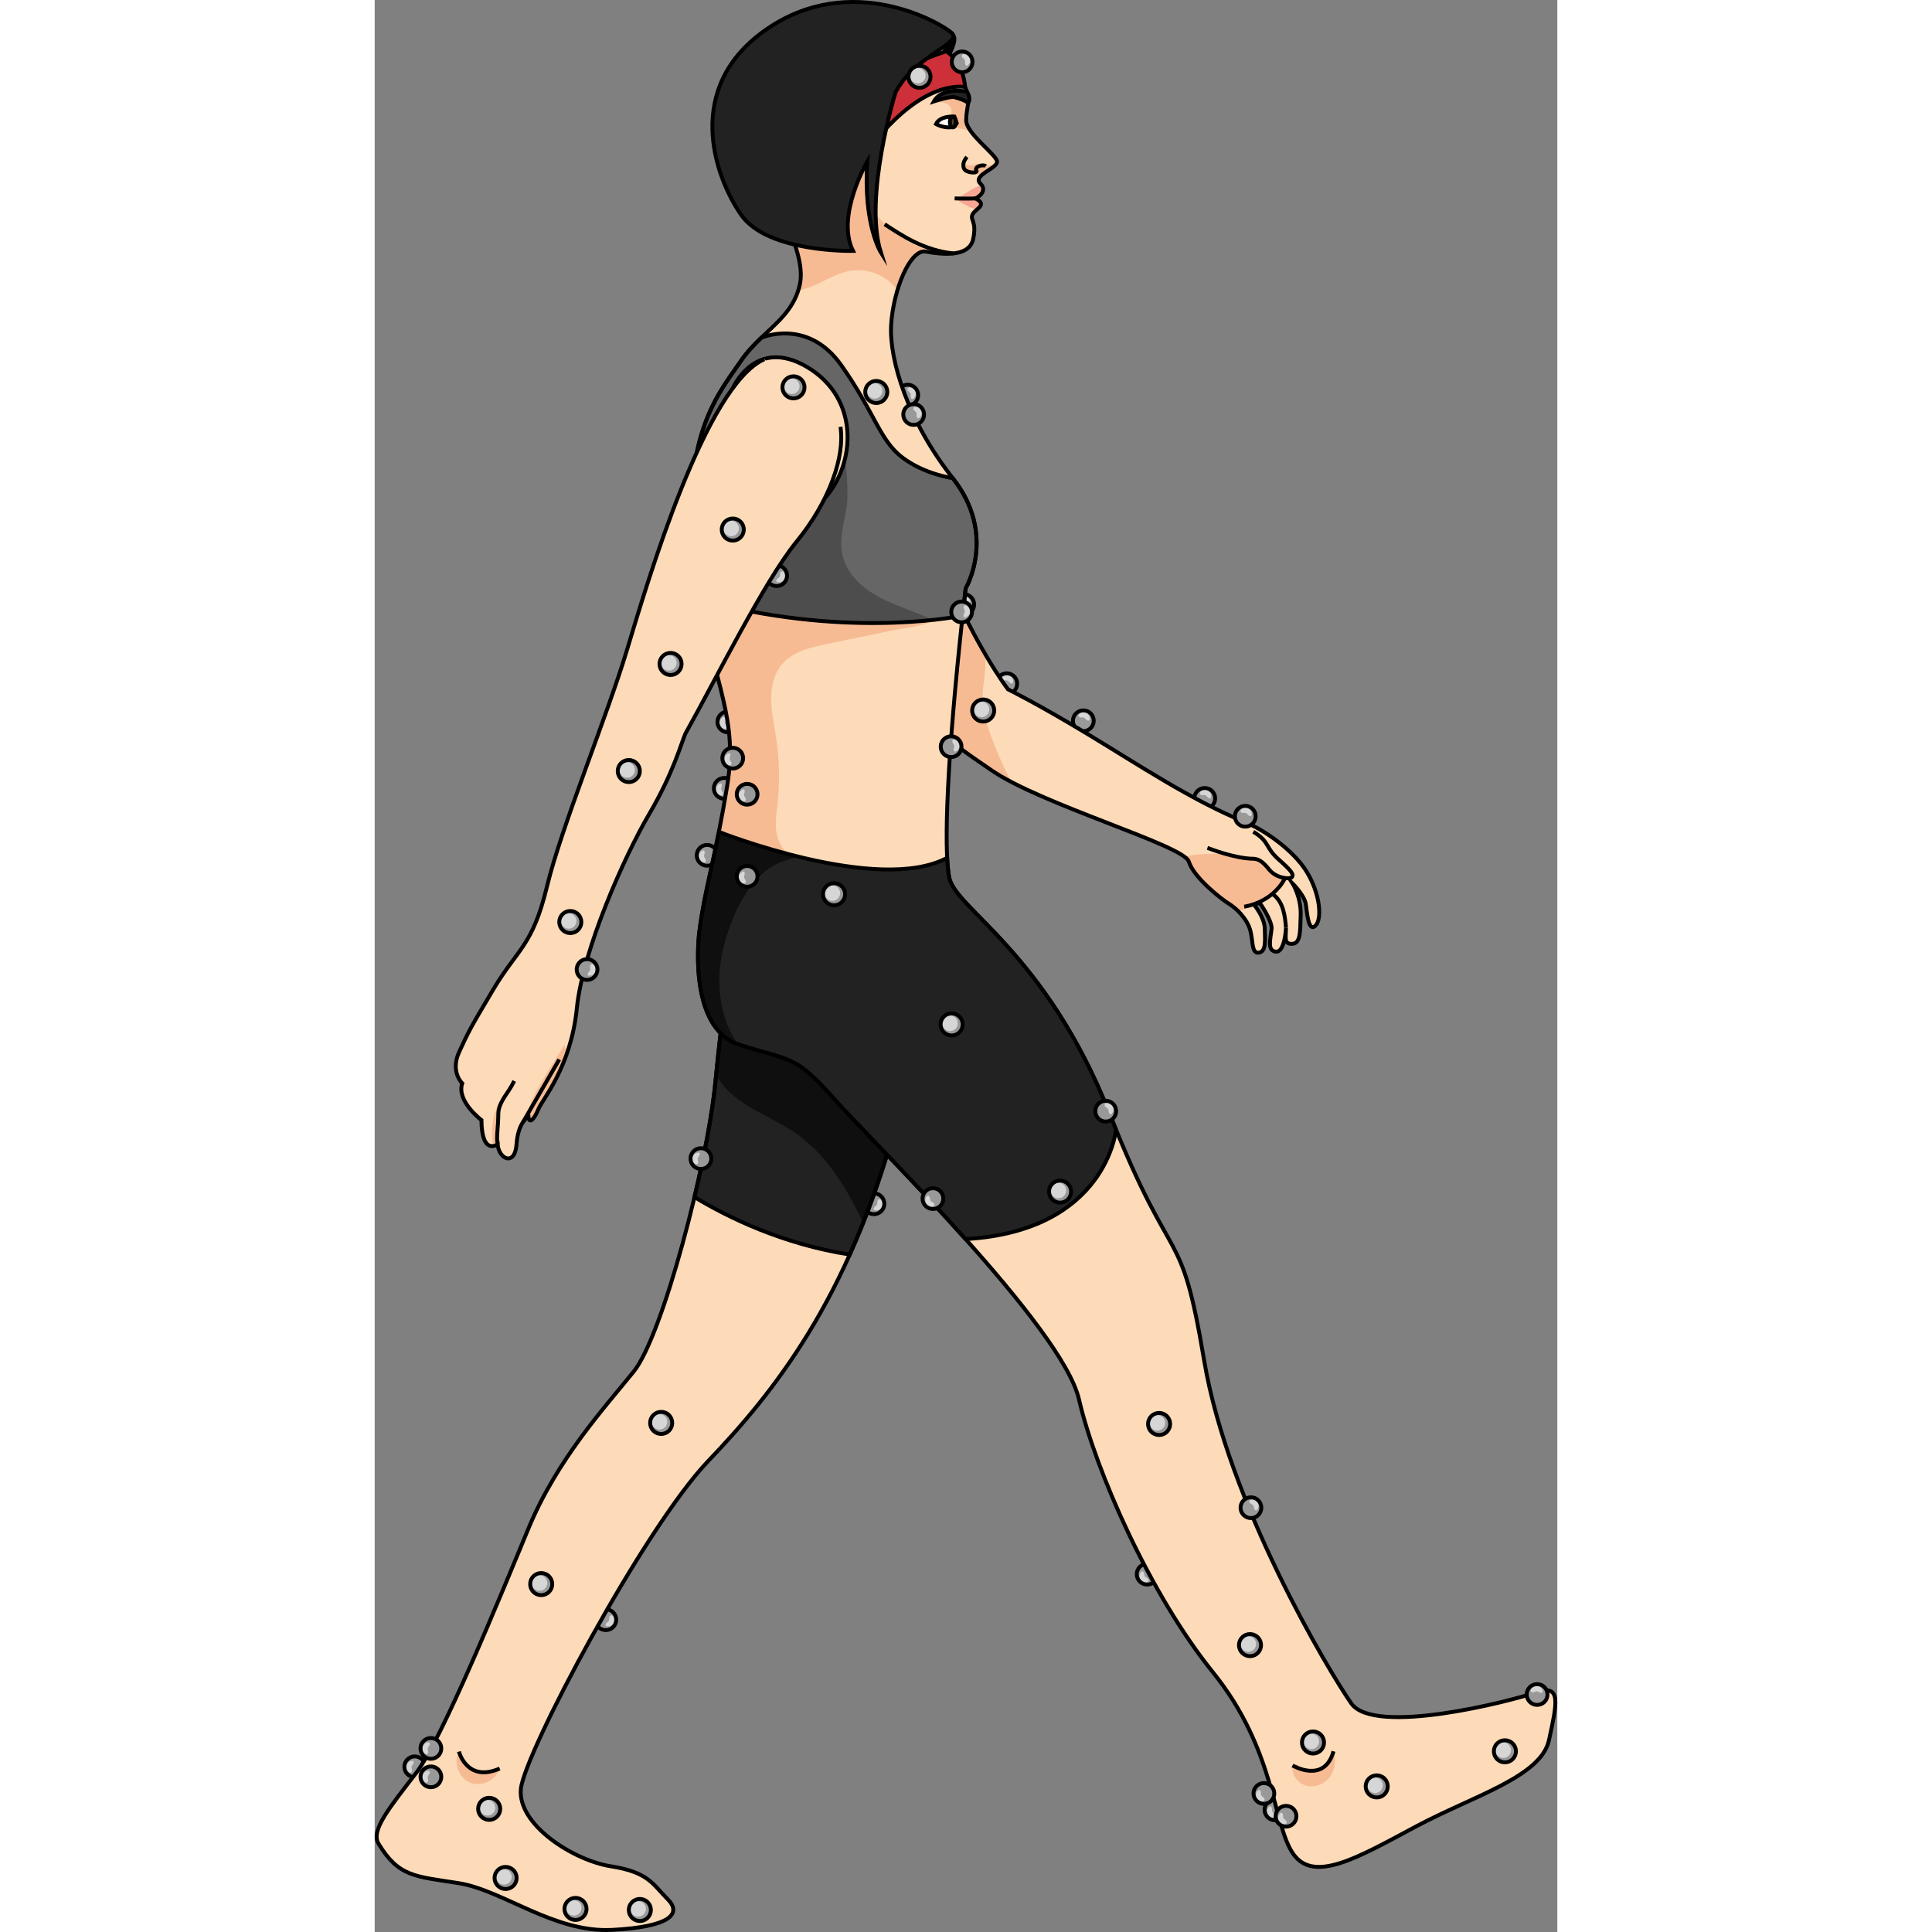
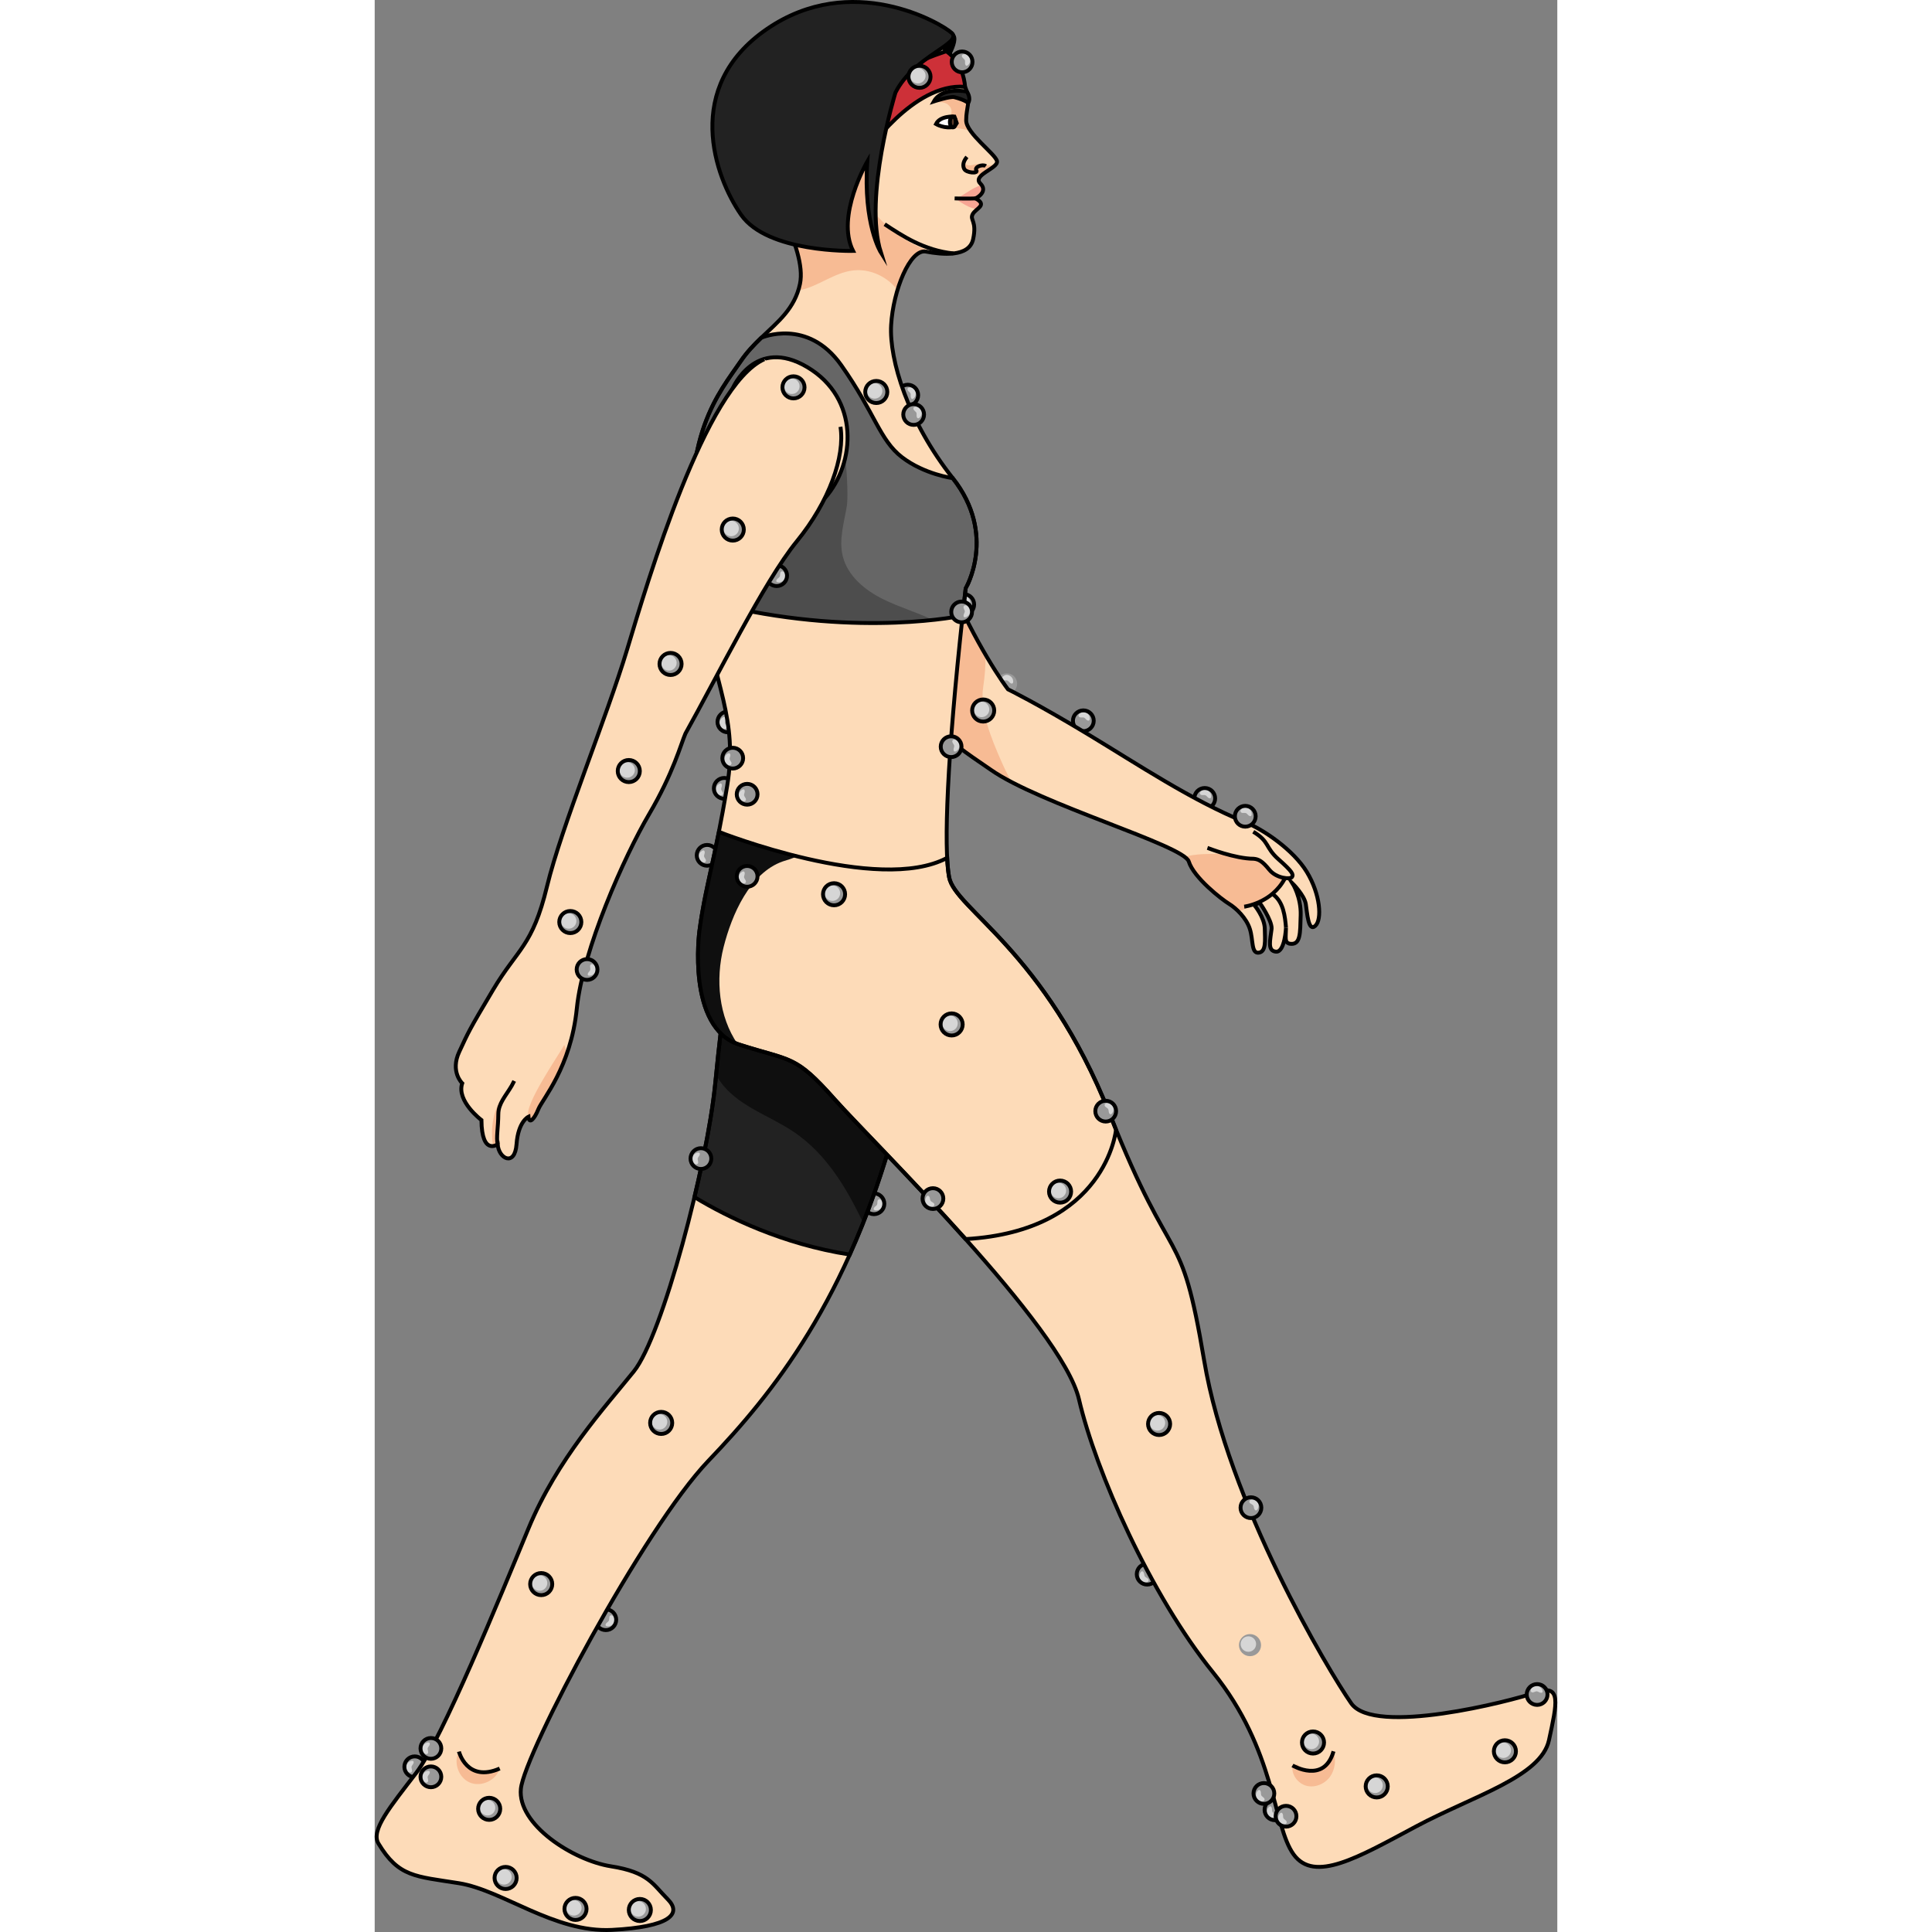
<svg xmlns="http://www.w3.org/2000/svg" version="1.1" id="Camada_1" width="800px" height="800px" viewBox="0 0 303.865 496.414" enable-background="new 0 0 303.865 496.414" xml:space="preserve">
  <rect x="0" y="0" width="303.865" height="496.414" fill="#808080" stroke="none" />
  <g>
    <path fill="#F7BB94" d="M27.426,287.794c0,0-1.03-0.78-2.16-2v-0.01c0.12-6.25,3.79-8.66,4.1-8.85   C26.846,282.254,27.496,282.984,27.426,287.794z" />
    <path fill="#F7BB94" d="M25.816,271.634c0,0,0,0,0,0.01c0,0.02-0.01,0.07-0.01,0.14l-3.32,6.56c0,0-0.37-0.35-0.76-1.02   C22.976,273.564,25.816,271.634,25.816,271.634z" />
    <path fill="none" stroke="#000000" stroke-miterlimit="10" d="M29.976,275.704c-0.22,0.44-0.42,0.85-0.6,1.23h-0.01   c-2.52,5.32-1.87,6.05-1.94,10.86" />
    <path fill="#FFFFFF" stroke="#000000" stroke-miterlimit="10" d="M22.488,278.344c1.021-2.809,3.83-7.574,3.83-7.574" />
    <g>
      <circle fill="#999999" cx="136.971" cy="101.525" r="2.671" />
      <path fill="#D6D6D6" d="M136.9,100.068c0.041,0.429,0.677,0.678,0.789,1.071c0.093,0.325-0.023,0.672,0.076,0.989    c0.232,0.738,0.782,0.273,1.065-0.22c0.385-0.67,0.209-1.736-0.47-2.171C137.976,99.491,136.845,99.319,136.9,100.068z" />
      <circle fill="none" stroke="#000000" stroke-miterlimit="10" cx="136.971" cy="101.525" r="2.671" />
    </g>
    <g>
      <circle fill="#999999" cx="213.274" cy="205.147" r="2.671" />
      <path fill="#D6D6D6" d="M212.202,204.157c0.329,0.278,0.958,0.01,1.314,0.212c0.294,0.167,0.454,0.496,0.747,0.652    c0.683,0.364,0.749-0.353,0.606-0.903c-0.195-0.747-1.067-1.386-1.856-1.22C212.566,202.991,211.638,203.66,212.202,204.157z" />
      <circle fill="none" stroke="#000000" stroke-miterlimit="10" cx="213.274" cy="205.147" r="2.671" />
    </g>
    <g>
      <circle fill="#999999" cx="182.08" cy="185.199" r="2.671" />
      <path fill="#D6D6D6" d="M181.009,184.209c0.329,0.278,0.958,0.01,1.314,0.212c0.294,0.167,0.454,0.496,0.747,0.652    c0.683,0.364,0.749-0.353,0.606-0.903c-0.195-0.747-1.067-1.386-1.856-1.22C181.373,183.043,180.445,183.712,181.009,184.209z" />
      <circle fill="none" stroke="#000000" stroke-miterlimit="10" cx="182.08" cy="185.199" r="2.671" />
    </g>
    <g>
      <circle fill="#999999" cx="162.401" cy="175.673" r="2.671" />
      <path fill="#D6D6D6" d="M161.33,174.683c0.329,0.278,0.958,0.01,1.314,0.212c0.294,0.167,0.454,0.496,0.747,0.652    c0.683,0.364,0.749-0.353,0.606-0.903c-0.195-0.747-1.067-1.386-1.856-1.22C161.694,173.518,160.766,174.187,161.33,174.683z" />
-       <circle fill="none" stroke="#000000" stroke-miterlimit="10" cx="162.401" cy="175.673" r="2.671" />
    </g>
    <g>
      <circle fill="#999999" cx="151.352" cy="155.33" r="2.671" />
      <path fill="#D6D6D6" d="M150.28,154.34c0.329,0.278,0.958,0.01,1.314,0.212c0.294,0.167,0.454,0.496,0.747,0.652    c0.683,0.364,0.749-0.353,0.606-0.903c-0.195-0.747-1.067-1.386-1.856-1.22C150.644,153.175,149.716,153.844,150.28,154.34z" />
      <circle fill="none" stroke="#000000" stroke-miterlimit="10" cx="151.352" cy="155.33" r="2.671" />
    </g>
    <g>
      <circle fill="#999999" cx="89.82" cy="202.563" r="2.671" />
      <path fill="#D6D6D6" d="M89.511,203.988c0.072-0.425-0.478-0.83-0.485-1.239c-0.006-0.338,0.197-0.643,0.183-0.975    c-0.033-0.773-0.684-0.467-1.086-0.064c-0.545,0.547-0.652,1.623-0.109,2.219C88.322,204.267,89.369,204.726,89.511,203.988z" />
      <circle fill="none" stroke="#000000" stroke-miterlimit="10" cx="89.82" cy="202.563" r="2.671" />
    </g>
    <g>
      <circle fill="#999999" cx="85.418" cy="219.773" r="2.671" />
      <path fill="#D6D6D6" d="M85.109,221.198c0.072-0.425-0.478-0.83-0.485-1.239c-0.006-0.338,0.197-0.643,0.183-0.975    c-0.033-0.773-0.684-0.467-1.086-0.064c-0.545,0.547-0.652,1.623-0.109,2.219C83.92,221.477,84.967,221.936,85.109,221.198z" />
      <circle fill="none" stroke="#000000" stroke-miterlimit="10" cx="85.418" cy="219.773" r="2.671" />
    </g>
    <g>
      <circle fill="#999999" cx="90.75" cy="185.488" r="2.671" />
      <path fill="#D6D6D6" d="M90.441,186.914c0.072-0.425-0.478-0.83-0.485-1.239c-0.006-0.338,0.197-0.643,0.183-0.975    c-0.033-0.773-0.684-0.467-1.086-0.064c-0.545,0.547-0.652,1.623-0.109,2.219C89.252,187.192,90.3,187.652,90.441,186.914z" />
      <circle fill="none" stroke="#000000" stroke-miterlimit="10" cx="90.75" cy="185.488" r="2.671" />
    </g>
    <g>
      <circle fill="#999999" cx="198.48" cy="404.473" r="2.671" />
      <path fill="#D6D6D6" d="M198.838,405.887c-0.125-0.412-0.797-0.531-0.986-0.894c-0.156-0.3-0.11-0.664-0.27-0.955    c-0.374-0.678-0.821-0.113-1.001,0.426c-0.245,0.732,0.138,1.744,0.89,2.036C197.897,406.666,199.04,406.611,198.838,405.887z" />
      <circle fill="none" stroke="#000000" stroke-miterlimit="10" cx="198.48" cy="404.473" r="2.671" />
    </g>
    <g>
      <circle fill="#999999" cx="10.298" cy="453.965" r="2.671" />
      <path fill="#D6D6D6" d="M9.54,455.211c0.207-0.378-0.18-0.941-0.053-1.33c0.105-0.322,0.396-0.544,0.491-0.862    c0.222-0.742-0.494-0.665-1.005-0.415c-0.694,0.339-1.147,1.32-0.828,2.061C8.326,455.086,9.165,455.863,9.54,455.211z" />
      <circle fill="none" stroke="#000000" stroke-miterlimit="10" cx="10.298" cy="453.965" r="2.671" />
    </g>
    <g>
      <circle fill="#999999" cx="231.318" cy="465.02" r="2.671" />
      <path fill="#D6D6D6" d="M231.489,466.469c-0.07-0.425-0.722-0.63-0.861-1.014c-0.115-0.318-0.023-0.672-0.144-0.982    c-0.283-0.72-0.799-0.219-1.047,0.293c-0.337,0.695-0.089,1.747,0.619,2.134C230.455,467.119,231.595,467.213,231.489,466.469z" />
      <circle fill="none" stroke="#000000" stroke-miterlimit="10" cx="231.318" cy="465.02" r="2.671" />
    </g>
    <g>
      <circle fill="#999999" cx="59.386" cy="416.175" r="2.671" />
      <path fill="#D6D6D6" d="M60.451,415.178c-0.301,0.308-0.079,0.955-0.306,1.295c-0.188,0.282-0.528,0.417-0.705,0.698    c-0.413,0.655,0.298,0.773,0.857,0.67c0.759-0.14,1.459-0.964,1.351-1.763C61.587,415.625,60.987,414.651,60.451,415.178z" />
      <circle fill="none" stroke="#000000" stroke-miterlimit="10" cx="59.386" cy="416.175" r="2.671" />
    </g>
    <g>
      <circle fill="#999999" cx="128.277" cy="309.3" r="2.671" />
      <path fill="#D6D6D6" d="M129.342,308.303c-0.301,0.308-0.079,0.955-0.306,1.295c-0.188,0.282-0.528,0.417-0.705,0.698    c-0.413,0.655,0.298,0.773,0.857,0.67c0.759-0.14,1.459-0.964,1.351-1.763C130.478,308.75,129.878,307.777,129.342,308.303z" />
      <circle fill="none" stroke="#000000" stroke-miterlimit="10" cx="128.277" cy="309.3" r="2.671" />
    </g>
    <g>
      <path d="M146.402,16.131c0,0,5.191-8.085,0.766-7.319c-4.426,0.766-4.851,3.634-4.851,3.634L146.402,16.131z" />
      <path fill="none" stroke="#000000" stroke-miterlimit="10" d="M146.402,16.131c0,0,5.191-8.085,0.766-7.319    c-4.426,0.766-4.851,3.634-4.851,3.634L146.402,16.131z" />
      <path fill="#FDDBB8" d="M241.676,237.895c-1.8,1.64-2.08-3.34-2.44-5.6c-0.35-2.25-3.39-5.3-3.39-5.3s2.22,3.521,2.08,8.17    c-0.15,4.64,0.04,7.85-2.94,7.3c-1.21-0.39-0.88-1.42-0.84-4.09c0,0-0.28,6.34-2.56,6.15c-2.29-0.19-1.47-2.95-1.13-5.92    c0.1-2.18-3.09-6.68-3.09-6.68l-1.34,0.64c0,0,2.62,3.12,2.68,6.08c0.05,2.97,0.39,5.89-1.56,6.14c-1.96,0.24-1.37-3.25-2.28-6.09    c-0.53-1.68-1.67-3.25-2.9-4.48c-0.84-0.85-1.71-1.53-2.47-1.99c-1.85-1.13-9.05-6.71-10.33-10.88c-0.11-0.35-0.47-0.74-1.04-1.17    c-5.47-4.14-30.51-11.93-44.47-19.22c-2.07-1.08-3.9-2.14-5.38-3.19c-5.71-4.021-12.9-8.12-18.29-16.88c0,0,0,0,0-0.01    c-2.29-3.71-4.24-8.26-5.63-13.98c-4.65-19.27,11.82-21.33,11.82-21.33c0.64,1.77,1.33,3.51,2.05,5.23    c2.73,6.55,5.91,12.62,8.72,17.42c2.34,4,4.43,7.12,5.78,8.9c0,0,7.42,3.62,20.6,11.59c13.18,7.96,26.42,16.84,40.17,22.48    c4.68,1.83,12.56,7.16,16.03,12.89C242.986,229.804,243.466,236.265,241.676,237.895z" />
      <path fill="#F7BB94" d="M163.656,200.955c-2.07-1.08-3.9-2.14-5.38-3.19c-5.71-4.021-12.9-8.12-18.29-16.88c0,0,0,0,0-0.01    c0.04-1.88,0.16-3.76,0.27-5.63c0.35-5.62,0.7-11.27,1.95-16.75c0.43-1.88,0.99-3.79,2.16-5.32c0.94-1.23,2.35-2.18,3.86-2.38    c2.73,6.55,5.91,12.62,8.72,17.42c0.05,2.78-0.18,5.58-0.61,8.44c-0.89,5.96,2.21,13.31,4.59,18.77    C161.746,197.304,162.656,199.154,163.656,200.955z" />
      <path fill="#F7BB94" d="M234.226,225.824c0.01,0.37-0.3,0.65-0.59,0.87c-2,1.58-4.06,3.1-6.17,4.55c-1.72,1.17-3.54,2.33-5.5,2.97    c-0.84-0.85-1.71-1.53-2.47-1.99c-1.85-1.13-9.05-6.71-10.33-10.88c-0.11-0.35-0.47-0.74-1.04-1.17c2.72-0.85,6.84-0.78,8.55-0.78    c6.06-0.01,12.1,1.99,16.96,5.61C233.916,225.214,234.226,225.475,234.226,225.824z" />
      <path fill="none" stroke="#000000" stroke-miterlimit="10" d="M146.178,145.565c5.13,14.147,13.151,27.073,16.545,31.552    c0,0,7.42,3.621,20.601,11.584c13.181,7.963,26.426,16.841,40.17,22.482c4.686,1.832,12.565,7.163,16.028,12.893    c3.463,5.73,3.948,12.183,2.151,13.821s-2.081-3.345-2.432-5.602c-0.351-2.256-3.397-5.307-3.397-5.307s2.224,3.525,2.081,8.17    c-0.144,4.645,0.038,7.852-2.936,7.304c-1.216-0.388-0.886-1.422-0.839-4.087c0,0-0.284,6.342-2.567,6.149    c-2.283-0.193-1.47-2.949-1.124-5.921c0.094-2.181-3.092-6.683-3.092-6.683l-1.344,0.643c0,0,2.623,3.116,2.68,6.083    c0.057,2.967,0.397,5.889-1.558,6.136s-1.373-3.253-2.277-6.088c-0.904-2.835-3.519-5.346-5.37-6.473    c-1.851-1.127-9.047-6.71-10.33-10.872c-1.284-4.162-38.351-14.753-50.896-23.586c-8.129-5.723-19.255-11.601-23.911-30.868    S146.178,145.565,146.178,145.565z" />
      <path fill="#FDDBB8" d="M213.969,217.857c0.182,0.058,7.08,2.798,11.905,2.798c1.233,0.126,2.167,0.558,3.992,2.816    c1.825,2.258,5.422,2.536,5.837,1.865c0.416-0.671,0.104-1.374-3.448-4.519c-3.552-3.145-2.237-4.534-6.508-7.105" />
      <path fill="none" stroke="#000000" stroke-miterlimit="10" d="M213.969,217.857c0.182,0.058,7.08,2.798,11.905,2.798    c1.233,0.126,2.167,0.558,3.992,2.816c1.825,2.258,5.422,2.536,5.837,1.865c0.416-0.671,0.104-1.374-3.448-4.519    c-3.552-3.145-2.237-4.534-6.508-7.105" />
      <path fill="none" stroke="#000000" stroke-miterlimit="10" d="M234.15,238.376c-0.23-2.776-0.601-6.647-3.371-8.604" />
      <path fill="none" stroke="#000000" stroke-miterlimit="10" d="M223.417,232.96c0,0,7.07-0.876,10.447-7.253" />
      <path fill="#FDDBB8" d="M133.976,288.554c-3.47,12.88-7.52,24.03-11.92,33.8c-11.1,24.71-24.44,40.57-36.33,53.01    c-16.6,17.36-47.24,75.06-48.17,84.26c-0.92,9.19,13.44,18.38,23.14,19.91c9.71,1.53,10.73,4.6,14.56,8.43s0.51,7.15-14.3,7.91    c-14.81,0.77-28.09-10.21-39.32-12s-15.47-1.55-20.68-10.21c-2.04-3.39,3.06-9.45,9.7-18.13c6.64-8.68,21.45-44.94,28.85-62.81    c7.41-17.87,19.66-31.15,27.06-40.34c4.7-5.84,11.06-25.71,15.6-44.79c2.6-10.94,4.6-21.62,5.34-29.25    c2.05-20.94,3.58-28.85,3.58-28.85S146.236,243.114,133.976,288.554z" />
      <path fill="#222222" d="M133.976,288.554c-2.54,9.44-5.4,17.94-8.47,25.66c-1.12,2.82-2.27,5.53-3.45,8.14    c-17.3-2.7-31.33-9.59-39.89-14.76c2.6-10.94,4.6-21.62,5.34-29.25c0.07-0.73,0.14-1.45,0.21-2.15c1.95-19.33,3.37-26.7,3.37-26.7    S146.236,243.114,133.976,288.554z" />
      <path fill="#0F0F0F" d="M133.976,288.554c-2.54,9.44-5.4,17.94-8.47,25.66c-4.31-9.12-9.56-17.79-17.8-23.36    c-5.98-4.04-13.35-6.29-18.01-11.8c-0.75-0.89-1.41-1.85-1.98-2.86c1.95-19.33,3.37-26.7,3.37-26.7    S146.236,243.114,133.976,288.554z" />
      <path fill="none" stroke="#000000" stroke-miterlimit="10" d="M133.976,288.554c-3.47,12.88-7.52,24.03-11.92,33.8    c-17.3-2.7-31.33-9.59-39.89-14.76c2.6-10.94,4.6-21.62,5.34-29.25c2.05-20.94,3.58-28.85,3.58-28.85    S146.236,243.114,133.976,288.554z" />
      <path fill="none" stroke="#000000" stroke-miterlimit="10" d="M0.956,473.663c5.212,8.657,9.447,8.426,20.681,10.213    s24.511,12.766,39.319,12s18.128-4.085,14.298-7.915c-3.83-3.83-4.851-6.894-14.553-8.426s-24.068-10.723-23.14-19.915    c0.928-9.191,31.566-66.894,48.162-84.255c16.596-17.362,36-41.362,48.255-86.809s-42.894-39.064-42.894-39.064    s-1.532,7.915-3.574,28.851c-2.043,20.936-13.542,64.851-20.941,74.043c-7.399,9.191-19.654,22.468-27.059,40.34    c-7.404,17.872-22.213,54.128-28.851,62.809S-1.087,470.27,0.956,473.663z" />
      <path fill="#FDDBB8" d="M301.726,447.114c-2.05,9.44-19.41,14.29-34.22,22.21c-14.81,7.91-26.04,14.55-31.4,7.15    c-5.36-7.41-4.6-26.81-20.68-46.73c-16.09-19.91-30.13-51.57-34.47-70.21c-2.17-9.3-15.27-25.67-29.13-41.16    c-13.91-15.54-28.57-30.2-33.68-35.95c-10.21-11.49-10.98-9.7-24.51-14.04c-13.53-4.34-10.21-29.1-10.21-29.1    c0.8-6.04,1.83-10.63,3.09-16.39c0.22-1.02,0.45-2.07,0.69-3.18l0.01-0.03c0.99-4.66,2.12-10.24,3.36-17.81    c3.02-18.5-4.03-26.35-7.83-53.8c-0.21-1.54-0.41-3.13-0.6-4.79c-3.57-31.41,6.48-42.5,11.87-50.43    c5.05-7.42,12.32-10.4,14.81-18.22c0.18-0.54,0.33-1.11,0.45-1.7c1.02-4.87-1.73-12.05-4.51-17.67c-2.42-4.9-4.87-8.62-4.87-8.62    l4.34-22.73c0,0,36.06-14.42,39.51-13.4c3.44,1.02,7.02,9.38,8.23,12.51c0.22,0.57,0.36,1.08,0.44,1.56    c0.37,2.17-0.44,3.64-0.44,6.35c0,0.79,0.42,1.68,1.08,2.61c0,0.01,0,0.01,0.01,0.02c0,0.04,0.02,0.07,0.06,0.1    c2.13,2.99,6.48,6.35,6.77,7.74c0.23,1.12-2.18,2.2-3.64,3.36c-0.95,0.75-1.5,1.53-0.64,2.39c0.14,0.14,0.25,0.27,0.35,0.4    c1.41,1.97-1.56,3.43-1.56,3.43c2.13,1.19,1.41,1.93,0.47,2.74c-0.47,0.41-0.99,0.83-1.24,1.34c-0.77,1.53,1.15,1.66,0.13,6.39    c-0.85,3.93-5.86,4.05-9.87,3.54c-0.81-0.1-1.57-0.22-2.26-0.35c-2.73-0.51-5.57,4.1-7.31,9.88c-0.87,2.88-1.46,6.04-1.63,9.01    c-0.51,8.94,4.34,24.77,15.83,39.32c11.49,14.55,3.32,28.34,3.32,28.34c-3.89,33.96-5.34,57.77-4.76,69.23    c0.1,2.06,0.27,3.73,0.51,4.98c1.53,8.17,24.68,18.98,41.27,60.85c0.54,1.36,1.06,2.66,1.57,3.9c0.01,0.02,0.02,0.04,0.02,0.06    c0.01,0.03,0.02,0.05,0.02,0.05c15.1,36.92,16.73,24.02,22.65,59.31c6.13,36.51,31.91,79.66,37.79,88.09    c5.87,8.42,40.85-0.51,47.49-2.81C305.036,432.554,303.766,437.665,301.726,447.114z" />
      <path fill="#F7BB94" d="M237.129,453.318c-0.315-0.006,3.094,2.538,5.284,1.826c2.189-0.713,3.833-2.858,3.951-5.157    c0.697,2.19,0.427,4.724-0.935,6.575s-3.859,2.873-6.076,2.267c-2.217-0.605-3.893-2.943-3.529-5.212L237.129,453.318z" />
      <path fill="none" stroke="#000000" stroke-miterlimit="10" d="M235.823,453.617c0,0,8.161,4.864,10.54-3.63" />
-       <path fill="#F7BB94" d="M133.206,161.944c-5.67,1.18-11.34,2.35-17.01,3.53c-4.21,0.87-8.75,1.93-11.53,5.21    c-2.1,2.48-2.83,5.87-2.79,9.11c0.04,3.25,0.77,6.44,1.26,9.65c0.88,5.75,1,11.62,0.35,17.4c-0.31,2.7-0.77,5.49-0.03,8.1    c1.6,5.64,7.9,8.27,13.45,10.14c-8.96-0.57-17.92-1.15-26.89-1.72c-1.18-0.07-2.38-0.16-3.5-0.47c0.22-1.02,0.45-2.07,0.69-3.18    l0.01-0.03c0.99-4.66,2.12-10.24,3.36-17.81c3.02-18.5-4.03-26.35-7.83-53.8c4.17-2.25,9.2-2.71,13.95-2.13    c5.24,0.65,10.26,2.46,15.29,4.07c5.05,1.62,10.16,3.06,15.31,4.32c2.78,0.67,5.57,1.29,8.37,1.86c1.8,0.37,6.8,0.36,8.12,1.48    C146.746,160.214,135.176,161.544,133.206,161.944z" />
      <path fill="#666666" d="M148.526,122.854c0,0-7.23-0.94-13.02-5.36c-5.78-4.43-6.98-11.41-15.63-23.66    c-8.65-12.26-20.53-7.06-20.53-7.06l-0.02,0.01c-1.84,1.77-3.69,3.69-5.31,6.07c-5.39,7.93-15.44,19.02-11.87,50.43    c0.41,3.61,0.88,6.9,1.39,9.93c1.67,0.94,3.57,1.71,5.74,2.3c0.37,0.1,0.75,0.19,1.13,0.28c23.5,5.39,42.87,4.59,53,3.5    c4.91-0.53,7.66-1.13,7.66-1.13c0.25-2.27,0.51-4.6,0.78-6.97C151.846,151.194,160.016,137.404,148.526,122.854z M106.336,125.194    c-7.13-8.2-14.33-25.44-14.33-25.44s5.72-13.41,19.16-5.41c9.2,5.48,11.66,15.01,9.72,23.37c0,0.01,0,0.01,0,0.01    c-0.9,3.86-2.73,7.46-5.26,10.31C113.056,130.924,109.706,129.064,106.336,125.194z" />
      <path fill="#4D4D4D" d="M143.406,159.294c-10.13,1.09-29.5,1.89-53-3.5c-0.38-0.09-0.76-0.18-1.13-0.28    c-0.12-7.58,4.23-14.66,9.05-20.61c2.64-3.27,5.47-6.38,8.01-9.71c3.37,3.87,6.72,5.73,9.29,2.84c2.53-2.85,4.36-6.45,5.26-10.31    c0.66,5.18,0.68,10.74,0.44,12.2c-0.7,4.3-2.09,8.68-1.08,12.91c1.23,5.13,5.73,8.84,10.46,11.16    C134.826,156.024,139.276,157.304,143.406,159.294z" />
      <path fill="none" stroke="#000000" stroke-miterlimit="10" d="M148.526,122.854c0,0-7.23-0.94-13.02-5.36    c-5.78-4.43-6.98-11.41-15.63-23.66c-8.65-12.26-20.53-7.06-20.53-7.06l-0.02,0.01c-1.84,1.77-3.69,3.69-5.31,6.07    c-5.39,7.93-15.44,19.02-11.87,50.43c0.41,3.61,0.88,6.9,1.39,9.93c1.95,1.1,4.23,1.97,6.87,2.58c34.89,8,60.66,2.37,60.66,2.37    c0.25-2.27,0.51-4.6,0.78-6.97C151.846,151.194,160.016,137.404,148.526,122.854z M115.626,128.034    c-8.03,9.03-23.62-28.28-23.62-28.28s5.72-13.41,19.16-5.41C124.616,102.344,123.656,119.004,115.626,128.034z" />
      <path fill="#F7BB94" d="M148.116,29.225c0.45-1.12-0.48-2.42-1.64-2.79c-1.15-0.38-2.4-0.1-3.57,0.17    c1.1-1.56,4.07-2.62,6.05-2.73c0.85-0.05,2.13,0.24,3.46,0.71c0.37,2.17-0.44,3.64-0.44,6.35c0,0.79,0.42,1.68,1.08,2.61    c0,0.01,0,0.01,0.01,0.02c0,0.04,0.02,0.07,0.06,0.1c-1.81-0.66-5.87-1.06-7.8-1.17c0-0.74,0.61-1.33,1.22-1.75    C147.146,30.314,147.836,29.904,148.116,29.225z" />
      <path fill="#F7BB94" d="M156.256,44.765c-0.7,0.07-1.42,0.02-2.11-0.11c-0.69-0.12-1.37-0.33-1.93-0.75    c-0.75-0.55-1.38-1.73-0.79-2.6c0.06,0.96,0.91,1.29,1.77,1.18c0.54-0.07,1.06-0.27,1.61-0.32c0.86-0.07,1.71,0.22,2.57,0.32    c0.86,0.1,1.86-0.06,2.33-0.79c0.06-0.1,0.12-0.2,0.19-0.29C160.126,42.524,157.716,43.604,156.256,44.765z" />
      <path fill="#F7A594" d="M154.876,53.725c-0.82-0.07-1.65-0.34-2.4-0.69c-1.23-0.57-2.33-1.38-3.51-2.04    c0.45,0.25,2.18-0.92,2.57-1.16c0.86-0.51,1.67-1.09,2.56-1.54c0.54-0.28,1.2-0.57,1.87-0.74c1.41,1.97-1.56,3.43-1.56,3.43    C156.536,52.174,155.816,52.915,154.876,53.725z" />
      <path fill="#F7BB94" d="M143.896,64.994c-0.81-0.1-1.57-0.22-2.26-0.35c-2.73-0.51-5.57,4.1-7.31,9.88    c-2.38-3.15-6.29-5.17-10.26-5.11c-5.56,0.07-10.04,4.39-15.24,5.22c0.18-0.54,0.33-1.11,0.45-1.7    c1.02-4.87-1.73-12.05-4.51-17.67c0.82-1.12,1.76-2.17,2.75-3.14c3.08-3,6.76-5.28,10.42-7.53c0.72-0.45,1.5-0.91,2.35-0.9    c1.87,0.02,2.9,2.1,3.66,3.8c3.61,8.1,10.79,14.53,19.25,17.23C143.426,64.794,143.666,64.884,143.896,64.994z" />
      <path fill="#F7BB94" d="M128.396,38.279c-0.338-0.844-1.332-1.306-2.236-1.202c-0.904,0.104-1.7,0.678-2.266,1.39    c-0.566,0.712-0.935,1.557-1.296,2.391c-1.21,2.803-2.416,5.679-2.63,8.725c-0.214,3.045,0.734,6.34,3.148,8.209    c0.763,0.591,1.797,1.028,2.678,0.637c0.91-0.404,1.26-1.492,1.487-2.462c1.336-5.714,1.839-11.622,1.488-17.48    c-0.021-0.351-0.047-0.71-0.194-1.03s-0.441-0.594-0.792-0.617" />
      <path fill="none" stroke="#000000" stroke-miterlimit="10" d="M301.726,447.114c-2.05,9.44-19.41,14.29-34.22,22.21    c-14.81,7.91-26.04,14.55-31.4,7.15c-5.36-7.41-4.6-26.81-20.68-46.73c-16.09-19.91-30.13-51.57-34.47-70.21    c-4.34-18.64-52.6-65.62-62.81-77.11c-10.21-11.49-10.98-9.7-24.51-14.04c-13.53-4.34-10.21-29.1-10.21-29.1    c1.53-11.62,3.95-17.88,7.15-37.41c2.82-17.29-3.15-25.27-7.04-48.66c-0.51-3.03-0.98-6.32-1.39-9.93    c-3.57-31.41,6.48-42.5,11.87-50.43c1.62-2.38,3.47-4.3,5.31-6.07l0.02-0.01c4.3-4.14,8.59-7.46,9.93-13.84    c1.91-9.12-9.38-26.29-9.38-26.29l4.34-22.73c0,0,36.06-14.42,39.51-13.4c3.44,1.02,7.02,9.38,8.23,12.51s0,4.6,0,7.91    c0,3.32,7.53,8.62,7.92,10.47c0.38,1.85-6.45,3.58-4.28,5.75c2.17,2.17-1.21,3.83-1.21,3.83c3.19,1.78,0,2.55-0.77,4.08    c-0.77,1.53,1.15,1.66,0.13,6.39c-1.02,4.72-8.04,3.95-12.13,3.19c-4.08-0.77-8.43,9.95-8.94,18.89    c-0.51,8.94,4.34,24.77,15.83,39.32c11.49,14.55,3.32,28.34,3.32,28.34c-0.27,2.37-0.53,4.7-0.78,6.97    c-3.94,36.13-4.91,59.55-3.47,67.24c1.53,8.17,24.68,18.98,41.27,60.85c16.6,41.88,18.13,26.81,24.26,63.32    c6.13,36.51,31.91,79.66,37.79,88.09c5.87,8.42,40.85-0.51,47.49-2.81C305.036,432.554,303.766,437.665,301.726,447.114z" />
      <path fill="#CD3038" d="M126.062,39.62c0,0,12.197-18.417,25.63-17.315c0,0-0.194-5.959-4.806-9.131    c0,0-18.399,5.421-24.527,16.763C116.232,41.28,126.062,39.62,126.062,39.62z" />
      <path fill="none" stroke="#000000" stroke-miterlimit="10" d="M126.062,39.62c0,0,12.197-18.417,25.63-17.315    c0,0-0.194-5.959-4.806-9.131c0,0-18.399,5.421-24.527,16.763C116.232,41.28,126.062,39.62,126.062,39.62z" />
      <path fill="#222222" d="M133.807,23.79c0,0-8.255,26.809-3.745,41.106c0,0-4.596-7.234-3.489-23.404c0,0-8.17,14.043-3.66,22.979    c0,0-21.957,0.511-28.766-9.277S79.083,22.344,100.785,7.45s44.596-1.617,47.489,1.021    C151.168,11.109,138.488,14.429,133.807,23.79z" />
      <path fill="none" stroke="#000000" stroke-miterlimit="10" d="M133.807,23.79c0,0-8.255,26.809-3.745,41.106    c0,0-4.596-7.234-3.489-23.404c0,0-8.17,14.043-3.66,22.979c0,0-21.957,0.511-28.766-9.277S79.083,22.344,100.785,7.45    s44.596-1.617,47.489,1.021C151.168,11.109,138.488,14.429,133.807,23.79z" />
      <path fill="none" stroke="#000000" stroke-miterlimit="10" d="M157.019,42.684c-0.766-0.574-3,0.191-2.426,1.085    c0.574,0.894-2.623,0.68-3.128-0.383c-0.273-0.574-0.511-1.596,0.702-3.064" />
      <path fill="#FFFFFF" stroke="#000000" stroke-miterlimit="10" d="M154.402,50.982c-1.691,0.096-5.394,0-5.394,0" />
      <path fill="#FFFFFF" stroke="#000000" stroke-miterlimit="10" d="M148.955,32.544c-2.448,0.679-4.733-0.679-4.733-0.679    c1.085-2.202,4.733-1.915,4.733-1.915l0.597,1.691L148.955,32.544z" />
      <path fill="#222222" stroke="#000000" stroke-miterlimit="10" d="M143.679,26.056c0,0,4.163-1.371,5.276-1.085    c2.863,0.734,3.526,1.494,3.526,1.494c0.837-1.334-0.322-2.927-0.322-2.927S145.849,22.195,143.679,26.056z" />
      <path fill="none" stroke="#000000" stroke-miterlimit="10" d="M131.041,57.62c4.468,2.936,10.04,6.701,17.658,7.5" />
      <g>
        <circle fill="#999999" cx="103.279" cy="147.911" r="2.671" />
        <path fill="#D6D6D6" d="M104.366,146.938c-0.308,0.302-0.101,0.953-0.335,1.288c-0.194,0.277-0.537,0.405-0.72,0.682     c-0.427,0.645,0.28,0.78,0.842,0.689c0.762-0.123,1.481-0.931,1.391-1.732C105.492,147.411,104.914,146.424,104.366,146.938z" />
        <circle fill="none" stroke="#000000" stroke-miterlimit="10" cx="103.279" cy="147.911" r="2.671" />
      </g>
      <path fill="#FDDBB8" d="M108.446,139.114c-8.34,10.21-20.77,35.4-28.6,49.36c-1.19,2.72-3.06,10.04-9.36,20.76    c-6.3,10.73-17.02,34.73-18.55,49.88c-0.45,4.46-1.41,8.32-2.56,11.6c0,0.01,0,0.01,0,0.01c-2.74,7.86-6.59,12.45-7.31,14.26    c-0.6,1.48-1.31,2.58-1.83,2.85c-0.36,0.2-0.63-0.01-0.71-0.78c-0.01-0.04-0.02-0.08-0.02-0.12c0,0-0.01,0-0.03,0.01    c-0.29,0.16-2.64,1.56-3.03,7.06c-0.28,3.88-2.2,4.26-3.54,3c-0.69-0.65-1.22-1.73-1.31-3c0,0-0.52,0.38-1.18,0.46    c-1.05,0.14-2.46-0.47-2.88-4.43c0,0,0,0,0-0.01c-0.06-0.65-0.1-1.39-0.11-2.23c0,0-1.03-0.78-2.16-2v-0.01    c-0.46-0.47-0.91-1-1.32-1.58c-1.23-1.7-2.14-3.81-1.46-5.86c0,0-0.37-0.35-0.76-1.02c-0.75-1.28-1.57-3.71,0-7.07    c2.38-5.1,2.29-5.19,8.68-15.91c6.38-10.72,10.12-11.14,13.87-26.59c3.74-15.45,15.32-43.37,20.59-60.9    c5.28-17.53,20.09-67.74,35.24-74.55l19.57,17.36C120.866,117.324,116.786,128.895,108.446,139.114z" />
      <path fill="#F7BB94" d="M35.216,278.935c0,0,0,0.01,0,0.02c-1.51,2.59-3.43,4.55-3.45,7.3c-0.02,3.48-0.58,6.08-0.17,7.75    c0,0-0.52,0.38-1.18,0.46C28.766,283.994,35.216,278.935,35.216,278.935z" />
      <path fill="#F7BB94" d="M49.376,270.714c0,0.01,0,0.01,0,0.01c-2.74,7.86-6.59,12.45-7.31,14.26c-0.6,1.48-1.31,2.58-1.83,2.85    c-0.21-0.16-0.42-0.38-0.63-0.64c-0.03-0.04-0.06-0.09-0.08-0.14c-0.03-0.03-0.04-0.07-0.05-0.11    c-1.18-2.95,7.73-15.71,9.23-18.46C49.006,269.205,49.226,269.955,49.376,270.714z" />
      <path fill="none" stroke="#000000" stroke-miterlimit="10" d="M119.679,109.663c1.191,7.66-2.894,19.234-11.234,29.447    s-20.766,35.404-28.596,49.362c-1.191,2.723-3.064,10.043-9.362,20.766c-6.298,10.723-17.021,34.723-18.553,49.872    c-1.532,15.149-8.851,23.319-9.872,25.872c-1.021,2.553-2.383,4-2.553,1.957c0,0-2.638,1.191-3.064,7.064s-4.596,3.745-4.851,0    c0,0-4.085,3.064-4.17-6.213c0,0-6.468-4.851-4.936-9.447c0,0-3.149-2.979-0.766-8.085s2.298-5.191,8.681-15.915    c6.383-10.723,10.128-11.137,13.872-26.59c3.745-15.453,15.319-43.367,20.596-60.899s20.085-67.745,35.234-74.553" />
      <path fill="none" stroke="#000000" stroke-miterlimit="10" d="M31.596,294.004c-0.41-1.67,0.15-4.27,0.17-7.75    c0.02-2.75,1.94-4.71,3.45-7.3c0.22-0.39,0.43-0.79,0.63-1.21" />
-       <path fill="#FFFFFF" stroke="#000000" stroke-miterlimit="10" d="M47.424,272.216c-2.894,4.936-6.561,11.407-9.281,16.044" />
      <ellipse fill="#5E3C2A" cx="148.548" cy="31.352" rx="0.748" ry="1.382" />
      <ellipse fill="none" stroke="#000000" stroke-miterlimit="10" cx="148.548" cy="31.352" rx="0.748" ry="1.382" />
-       <path fill="#222222" d="M190.476,290.265c0,0-2.43,26.02-38.65,28.11c-13.91-15.54-28.57-30.2-33.68-35.95    c-10.21-11.49-10.98-9.7-24.51-14.04c-0.14-0.04-0.27-0.09-0.4-0.14c-13.06-4.69-9.81-28.96-9.81-28.96    c0.94-7.11,2.2-12.21,3.78-19.57l1.24-5.97c0,0,8.74,3.46,19.9,6.25c12.97,3.22,29.19,5.53,38.74,0.43    c0.1,2.06,0.27,3.73,0.51,4.98c1.53,8.17,24.68,18.98,41.27,60.85c0.54,1.36,1.06,2.66,1.57,3.9c0.01,0.02,0.02,0.04,0.02,0.06    C190.466,290.244,190.476,290.265,190.476,290.265z" />
      <path fill="#0F0F0F" d="M108.346,219.994c-0.88,0.63-2.26,0.91-3.49,1.34c-8.52,3-13.11,13.75-15.2,21.99    c-2.13,8.38-1.25,17.86,3.58,24.92c-13.06-4.69-9.81-28.96-9.81-28.96c0.94-7.11,2.2-12.21,3.78-19.57l1.24-5.97    C88.446,213.744,97.186,217.205,108.346,219.994z" />
      <path fill="none" stroke="#000000" stroke-miterlimit="10" d="M190.476,290.265c0,0-2.43,26.02-38.65,28.11    c-13.91-15.54-28.57-30.2-33.68-35.95c-10.21-11.49-10.98-9.7-24.51-14.04c-13.53-4.34-10.21-29.1-10.21-29.1    c0.94-7.11,2.2-12.21,3.78-19.57l1.239-5.967c0,0,40.861,16.167,58.641,6.676c0.1,2.06,0.27,3.73,0.51,4.98    c1.53,8.17,24.68,18.98,41.27,60.85c0.54,1.36,1.06,2.66,1.57,3.9c0.01,0.02,0.02,0.04,0.02,0.06    C190.466,290.244,190.476,290.265,190.476,290.265z" />
    </g>
    <path fill="#F7BB94" d="M21.536,450.763c0.697,2.034,2.37,3.71,4.403,4.411s4.383,0.412,6.186-0.761   c-0.922,3.039-4.717,4.83-7.649,3.61s-4.337-5.174-2.832-7.97c0.225-0.045,0.45-0.089,0.675-0.134" />
    <path fill="none" stroke="#000000" stroke-miterlimit="10" d="M21.644,450.052c0,0,2.025,8.049,10.481,4.36" />
    <path fill="#F7BB94" d="M21.636,284.471" />
    <g>
      <circle fill="#999999" cx="290.398" cy="449.986" r="2.839" />
      <circle fill="#D6D6D6" cx="289.977" cy="449.712" r="1.987" />
      <circle fill="none" stroke="#000000" stroke-linecap="round" stroke-linejoin="round" stroke-miterlimit="10" cx="290.398" cy="449.986" r="2.839" />
    </g>
    <g>
      <circle fill="#999999" cx="257.462" cy="459.003" r="2.839" />
      <circle fill="#D6D6D6" cx="257.041" cy="458.729" r="1.987" />
      <circle fill="none" stroke="#000000" stroke-linecap="round" stroke-linejoin="round" stroke-miterlimit="10" cx="257.462" cy="459.003" r="2.839" />
    </g>
    <g>
      <circle fill="#999999" cx="241.093" cy="447.725" r="2.839" />
      <circle fill="#D6D6D6" cx="240.672" cy="447.451" r="1.987" />
      <circle fill="none" stroke="#000000" stroke-linecap="round" stroke-linejoin="round" stroke-miterlimit="10" cx="241.093" cy="447.725" r="2.839" />
    </g>
    <g>
      <circle fill="#999999" cx="224.906" cy="422.704" r="2.839" />
      <circle fill="#D6D6D6" cx="224.485" cy="422.429" r="1.987" />
-       <circle fill="none" stroke="#000000" stroke-linecap="round" stroke-linejoin="round" stroke-miterlimit="10" cx="224.906" cy="422.704" r="2.839" />
    </g>
    <g>
      <circle fill="#999999" cx="201.547" cy="365.882" r="2.839" />
      <circle fill="#D6D6D6" cx="201.126" cy="365.607" r="1.987" />
      <circle fill="none" stroke="#000000" stroke-linecap="round" stroke-linejoin="round" stroke-miterlimit="10" cx="201.547" cy="365.882" r="2.839" />
    </g>
    <g>
      <circle fill="#999999" cx="176.105" cy="306.173" r="2.839" />
      <circle fill="#D6D6D6" cx="175.683" cy="305.899" r="1.987" />
      <circle fill="none" stroke="#000000" stroke-linecap="round" stroke-linejoin="round" stroke-miterlimit="10" cx="176.105" cy="306.173" r="2.839" />
    </g>
    <g>
      <circle fill="#999999" cx="148.241" cy="263.223" r="2.839" />
      <circle fill="#D6D6D6" cx="147.82" cy="262.948" r="1.987" />
      <circle fill="none" stroke="#000000" stroke-linecap="round" stroke-linejoin="round" stroke-miterlimit="10" cx="148.241" cy="263.223" r="2.839" />
    </g>
    <g>
      <circle fill="#999999" cx="73.611" cy="365.607" r="2.839" />
      <circle fill="#D6D6D6" cx="73.19" cy="365.333" r="1.987" />
      <circle fill="none" stroke="#000000" stroke-linecap="round" stroke-linejoin="round" stroke-miterlimit="10" cx="73.611" cy="365.607" r="2.839" />
    </g>
    <g>
      <circle fill="#999999" cx="42.783" cy="407.024" r="2.839" />
      <circle fill="#D6D6D6" cx="42.362" cy="406.75" r="1.987" />
      <circle fill="none" stroke="#000000" stroke-linecap="round" stroke-linejoin="round" stroke-miterlimit="10" cx="42.783" cy="407.024" r="2.839" />
    </g>
    <g>
      <circle fill="#999999" cx="51.597" cy="490.484" r="2.839" />
      <circle fill="#D6D6D6" cx="51.175" cy="490.21" r="1.987" />
      <circle fill="none" stroke="#000000" stroke-linecap="round" stroke-linejoin="round" stroke-miterlimit="10" cx="51.597" cy="490.484" r="2.839" />
    </g>
    <g>
      <circle fill="#999999" cx="33.636" cy="482.528" r="2.839" />
      <circle fill="#D6D6D6" cx="33.215" cy="482.254" r="1.987" />
      <circle fill="none" stroke="#000000" stroke-linecap="round" stroke-linejoin="round" stroke-miterlimit="10" cx="33.636" cy="482.528" r="2.839" />
    </g>
    <g>
      <circle fill="#999999" cx="29.418" cy="464.767" r="2.839" />
      <circle fill="#D6D6D6" cx="28.997" cy="464.493" r="1.987" />
      <circle fill="none" stroke="#000000" stroke-linecap="round" stroke-linejoin="round" stroke-miterlimit="10" cx="29.418" cy="464.767" r="2.839" />
    </g>
    <g>
      <circle fill="#999999" cx="68.128" cy="490.758" r="2.839" />
      <circle fill="#D6D6D6" cx="67.707" cy="490.484" r="1.987" />
      <circle fill="none" stroke="#000000" stroke-linecap="round" stroke-linejoin="round" stroke-miterlimit="10" cx="68.128" cy="490.758" r="2.839" />
    </g>
    <g>
      <circle fill="#999999" cx="118.03" cy="229.772" r="2.839" />
      <circle fill="#D6D6D6" cx="117.609" cy="229.498" r="1.987" />
      <circle fill="none" stroke="#000000" stroke-linecap="round" stroke-linejoin="round" stroke-miterlimit="10" cx="118.03" cy="229.772" r="2.839" />
    </g>
    <g>
      <circle fill="#999999" cx="128.878" cy="100.717" r="2.839" />
      <circle fill="#D6D6D6" cx="128.457" cy="100.443" r="1.987" />
      <circle fill="none" stroke="#000000" stroke-linecap="round" stroke-linejoin="round" stroke-miterlimit="10" cx="128.878" cy="100.717" r="2.839" />
    </g>
    <g>
      <circle fill="#999999" cx="107.605" cy="99.527" r="2.839" />
      <circle fill="#D6D6D6" cx="107.184" cy="99.253" r="1.987" />
      <circle fill="none" stroke="#000000" stroke-linecap="round" stroke-linejoin="round" stroke-miterlimit="10" cx="107.605" cy="99.527" r="2.839" />
    </g>
    <g>
      <circle fill="#999999" cx="92.006" cy="136.068" r="2.839" />
      <circle fill="#D6D6D6" cx="91.585" cy="135.793" r="1.987" />
      <circle fill="none" stroke="#000000" stroke-linecap="round" stroke-linejoin="round" stroke-miterlimit="10" cx="92.006" cy="136.068" r="2.839" />
    </g>
    <g>
      <circle fill="#999999" cx="76.019" cy="170.599" r="2.839" />
      <circle fill="#D6D6D6" cx="75.598" cy="170.325" r="1.987" />
      <circle fill="none" stroke="#000000" stroke-linecap="round" stroke-linejoin="round" stroke-miterlimit="10" cx="76.019" cy="170.599" r="2.839" />
    </g>
    <g>
      <circle fill="#999999" cx="65.288" cy="198.116" r="2.839" />
      <circle fill="#D6D6D6" cx="64.867" cy="197.842" r="1.987" />
      <circle fill="none" stroke="#000000" stroke-linecap="round" stroke-linejoin="round" stroke-miterlimit="10" cx="65.288" cy="198.116" r="2.839" />
    </g>
    <g>
      <circle fill="#999999" cx="156.346" cy="182.562" r="2.839" />
      <circle fill="#D6D6D6" cx="155.925" cy="182.287" r="1.987" />
      <circle fill="none" stroke="#000000" stroke-linecap="round" stroke-linejoin="round" stroke-miterlimit="10" cx="156.346" cy="182.562" r="2.839" />
    </g>
    <g>
      <circle fill="#999999" cx="50.262" cy="236.913" r="2.839" />
      <circle fill="#D6D6D6" cx="49.841" cy="236.638" r="1.987" />
      <circle fill="none" stroke="#000000" stroke-linecap="round" stroke-linejoin="round" stroke-miterlimit="10" cx="50.262" cy="236.913" r="2.839" />
    </g>
    <g>
      <circle fill="#999999" cx="139.986" cy="19.73" r="2.839" />
      <circle fill="#D6D6D6" cx="139.565" cy="19.456" r="1.987" />
      <circle fill="none" stroke="#000000" stroke-linecap="round" stroke-linejoin="round" stroke-miterlimit="10" cx="139.986" cy="19.73" r="2.839" />
    </g>
    <g>
      <circle fill="#999999" cx="298.676" cy="435.391" r="2.671" />
      <path fill="#D6D6D6" d="M297.332,434.825c0.404,0.149,0.904-0.316,1.308-0.248c0.334,0.057,0.596,0.312,0.925,0.359    c0.766,0.11,0.585-0.587,0.263-1.055c-0.437-0.636-1.475-0.94-2.161-0.517C297.278,433.605,296.633,434.549,297.332,434.825z" />
      <circle fill="none" stroke="#000000" stroke-miterlimit="10" cx="298.676" cy="435.391" r="2.671" />
    </g>
    <g>
      <circle fill="#999999" cx="225.146" cy="387.392" r="2.671" />
      <path fill="#D6D6D6" d="M224.747,385.989c0.136,0.409,0.812,0.508,1.011,0.865c0.164,0.296,0.129,0.66,0.298,0.946    c0.393,0.667,0.824,0.089,0.988-0.455c0.223-0.739-0.188-1.739-0.948-2.009C225.665,385.184,224.525,385.271,224.747,385.989z" />
      <circle fill="none" stroke="#000000" stroke-miterlimit="10" cx="225.146" cy="387.392" r="2.671" />
    </g>
    <g>
      <circle fill="#999999" cx="187.83" cy="285.502" r="2.671" />
      <path fill="#D6D6D6" d="M187.559,284.068c0.099,0.419,0.764,0.578,0.93,0.952c0.137,0.309,0.07,0.669,0.212,0.969    c0.332,0.699,0.812,0.163,1.025-0.365c0.289-0.716-0.032-1.749-0.765-2.086C188.545,283.348,187.401,283.333,187.559,284.068z" />
      <circle fill="none" stroke="#000000" stroke-miterlimit="10" cx="187.83" cy="285.502" r="2.671" />
    </g>
    <g>
      <circle fill="#999999" cx="148.111" cy="191.856" r="2.671" />
      <path fill="#D6D6D6" d="M148.407,190.427c-0.068,0.425,0.485,0.826,0.496,1.235c0.009,0.338-0.191,0.645-0.174,0.977    c0.04,0.773,0.689,0.46,1.086,0.054c0.54-0.552,0.637-1.629,0.089-2.22C149.594,190.138,148.542,189.688,148.407,190.427z" />
      <circle fill="none" stroke="#000000" stroke-miterlimit="10" cx="148.111" cy="191.856" r="2.671" />
    </g>
    <g>
      <circle fill="#999999" cx="91.995" cy="194.802" r="2.671" />
      <path fill="#D6D6D6" d="M91.686,196.228c0.072-0.425-0.478-0.83-0.485-1.239c-0.006-0.338,0.197-0.643,0.183-0.975    c-0.033-0.773-0.684-0.467-1.086-0.064c-0.545,0.547-0.652,1.623-0.109,2.219C90.497,196.506,91.544,196.966,91.686,196.228z" />
      <circle fill="none" stroke="#000000" stroke-miterlimit="10" cx="91.995" cy="194.802" r="2.671" />
    </g>
    <g>
      <circle fill="#999999" cx="95.695" cy="204.083" r="2.671" />
      <path fill="#D6D6D6" d="M95.386,205.509c0.072-0.425-0.478-0.83-0.485-1.239c-0.006-0.338,0.197-0.643,0.183-0.975    c-0.033-0.773-0.684-0.467-1.086-0.064c-0.545,0.547-0.652,1.623-0.109,2.219C94.197,205.787,95.245,206.247,95.386,205.509z" />
      <circle fill="none" stroke="#000000" stroke-miterlimit="10" cx="95.695" cy="204.083" r="2.671" />
    </g>
    <g>
      <circle fill="#999999" cx="95.695" cy="225.172" r="2.671" />
      <path fill="#D6D6D6" d="M95.386,226.598c0.072-0.425-0.478-0.83-0.485-1.239c-0.006-0.338,0.197-0.643,0.183-0.975    c-0.033-0.773-0.684-0.467-1.086-0.064c-0.545,0.547-0.652,1.623-0.109,2.219C94.197,226.876,95.245,227.336,95.386,226.598z" />
      <circle fill="none" stroke="#000000" stroke-miterlimit="10" cx="95.695" cy="225.172" r="2.671" />
    </g>
    <g>
      <circle fill="#999999" cx="143.435" cy="307.97" r="2.671" />
      <path fill="#D6D6D6" d="M143.793,309.384c-0.125-0.412-0.797-0.531-0.986-0.894c-0.156-0.3-0.11-0.664-0.27-0.955    c-0.374-0.678-0.821-0.113-1.001,0.426c-0.245,0.732,0.138,1.744,0.89,2.036C142.852,310.163,143.994,310.108,143.793,309.384z" />
      <circle fill="none" stroke="#000000" stroke-miterlimit="10" cx="143.435" cy="307.97" r="2.671" />
    </g>
    <g>
      <circle fill="#999999" cx="83.82" cy="297.691" r="2.671" />
      <path fill="#D6D6D6" d="M83.062,298.937c0.207-0.378-0.18-0.941-0.053-1.33c0.105-0.322,0.396-0.544,0.491-0.862    c0.222-0.742-0.494-0.665-1.005-0.415c-0.694,0.339-1.147,1.32-0.828,2.061C81.847,298.812,82.687,299.589,83.062,298.937z" />
      <circle fill="none" stroke="#000000" stroke-miterlimit="10" cx="83.82" cy="297.691" r="2.671" />
    </g>
    <g>
      <circle fill="#999999" cx="14.442" cy="449.24" r="2.671" />
      <path fill="#D6D6D6" d="M13.683,450.486c0.207-0.378-0.18-0.941-0.053-1.33c0.105-0.322,0.396-0.544,0.491-0.862    c0.222-0.742-0.494-0.665-1.005-0.415c-0.694,0.339-1.147,1.32-0.828,2.061C12.469,450.36,13.308,451.137,13.683,450.486z" />
      <circle fill="none" stroke="#000000" stroke-miterlimit="10" cx="14.442" cy="449.24" r="2.671" />
    </g>
    <g>
      <circle fill="#999999" cx="14.442" cy="456.544" r="2.671" />
      <path fill="#D6D6D6" d="M13.683,457.79c0.207-0.378-0.18-0.941-0.053-1.33c0.105-0.322,0.396-0.544,0.491-0.862    c0.222-0.742-0.494-0.665-1.005-0.415c-0.694,0.339-1.147,1.32-0.828,2.061C12.469,457.664,13.308,458.441,13.683,457.79z" />
      <circle fill="none" stroke="#000000" stroke-miterlimit="10" cx="14.442" cy="456.544" r="2.671" />
    </g>
    <g>
      <circle fill="#999999" cx="228.475" cy="460.821" r="2.671" />
      <path fill="#D6D6D6" d="M228.646,462.269c-0.07-0.425-0.722-0.63-0.861-1.014c-0.115-0.318-0.023-0.672-0.145-0.982    c-0.283-0.72-0.799-0.219-1.047,0.293c-0.337,0.695-0.089,1.747,0.619,2.134C227.613,462.919,228.753,463.013,228.646,462.269z" />
      <circle fill="none" stroke="#000000" stroke-miterlimit="10" cx="228.475" cy="460.821" r="2.671" />
    </g>
    <g>
      <circle fill="#999999" cx="234.16" cy="466.671" r="2.671" />
      <path fill="#D6D6D6" d="M234.332,468.119c-0.07-0.425-0.722-0.63-0.861-1.014c-0.115-0.318-0.023-0.672-0.145-0.982    c-0.283-0.72-0.799-0.219-1.047,0.293c-0.337,0.695-0.089,1.747,0.619,2.134C233.298,468.769,234.438,468.863,234.332,468.119z" />
      <circle fill="none" stroke="#000000" stroke-miterlimit="10" cx="234.16" cy="466.671" r="2.671" />
    </g>
    <g>
      <circle fill="#999999" cx="54.566" cy="249.109" r="2.671" />
      <path fill="#D6D6D6" d="M55.434,247.936c-0.24,0.358,0.094,0.953-0.068,1.329c-0.134,0.311-0.444,0.506-0.567,0.814    c-0.288,0.719,0.432,0.707,0.964,0.504c0.722-0.275,1.262-1.211,1.011-1.978C56.632,248.171,55.866,247.321,55.434,247.936z" />
      <circle fill="none" stroke="#000000" stroke-miterlimit="10" cx="54.566" cy="249.109" r="2.671" />
    </g>
    <g>
      <circle fill="#999999" cx="223.689" cy="209.734" r="2.671" />
      <path fill="#D6D6D6" d="M222.618,208.744c0.329,0.278,0.958,0.01,1.314,0.212c0.294,0.167,0.454,0.496,0.747,0.652    c0.683,0.364,0.749-0.353,0.606-0.903c-0.195-0.747-1.067-1.386-1.856-1.22C222.982,207.578,222.054,208.247,222.618,208.744z" />
      <circle fill="none" stroke="#000000" stroke-miterlimit="10" cx="223.689" cy="209.734" r="2.671" />
    </g>
    <g>
      <circle fill="#999999" cx="150.811" cy="157.232" r="2.671" />
      <path fill="#D6D6D6" d="M151.313,155.863c-0.13,0.411,0.359,0.888,0.309,1.294c-0.041,0.336-0.284,0.61-0.315,0.941    c-0.074,0.77,0.614,0.556,1.067,0.213c0.615-0.467,0.87-1.518,0.414-2.183C152.529,155.751,151.555,155.151,151.313,155.863z" />
      <circle fill="none" stroke="#000000" stroke-miterlimit="10" cx="150.811" cy="157.232" r="2.671" />
    </g>
    <g>
      <circle fill="#999999" cx="138.483" cy="106.502" r="2.671" />
      <path fill="#D6D6D6" d="M138.412,105.045c0.041,0.429,0.677,0.678,0.789,1.071c0.093,0.325-0.023,0.672,0.076,0.989    c0.232,0.738,0.782,0.273,1.065-0.22c0.385-0.67,0.209-1.736-0.47-2.171C139.488,104.468,138.358,104.295,138.412,105.045z" />
      <circle fill="none" stroke="#000000" stroke-miterlimit="10" cx="138.483" cy="106.502" r="2.671" />
    </g>
    <g>
      <circle fill="#999999" cx="150.935" cy="15.903" r="2.671" />
      <path fill="#D6D6D6" d="M150.864,14.446c0.041,0.429,0.677,0.678,0.789,1.071c0.093,0.325-0.023,0.672,0.076,0.989    c0.232,0.738,0.782,0.273,1.065-0.22c0.385-0.67,0.209-1.736-0.47-2.171C151.94,13.869,150.809,13.697,150.864,14.446z" />
      <circle fill="none" stroke="#000000" stroke-miterlimit="10" cx="150.935" cy="15.903" r="2.671" />
    </g>
  </g>
</svg>